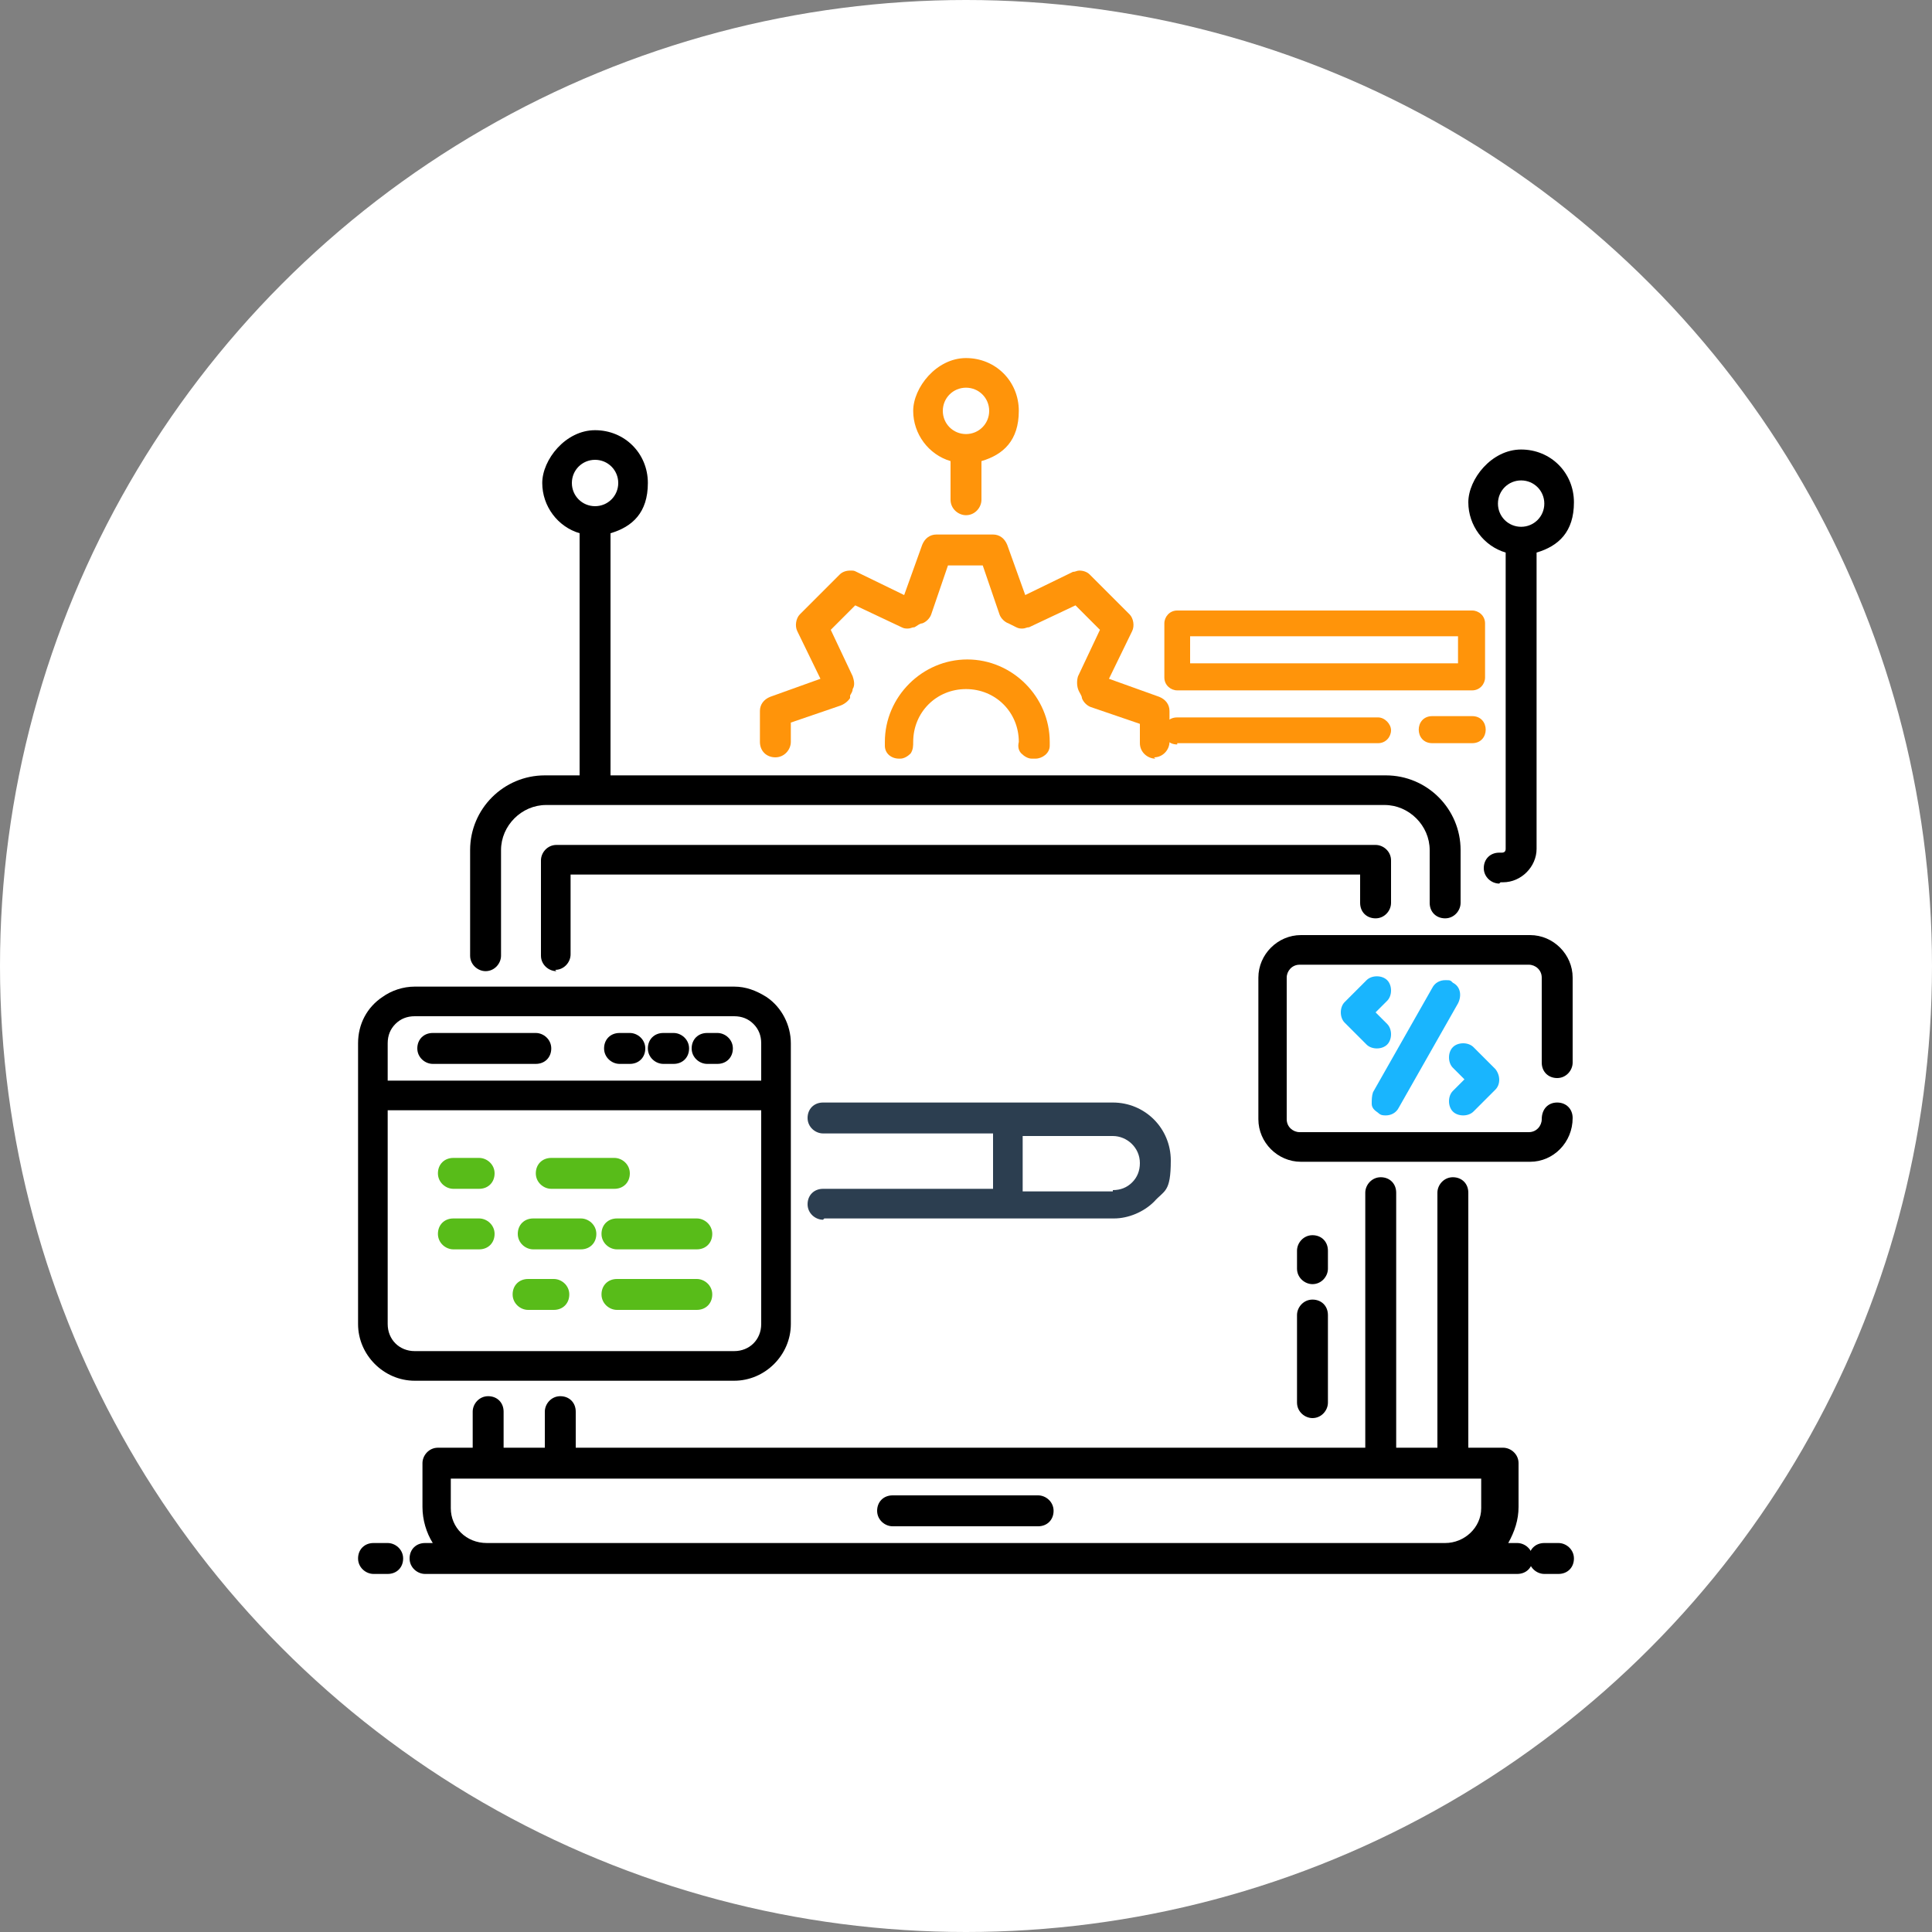
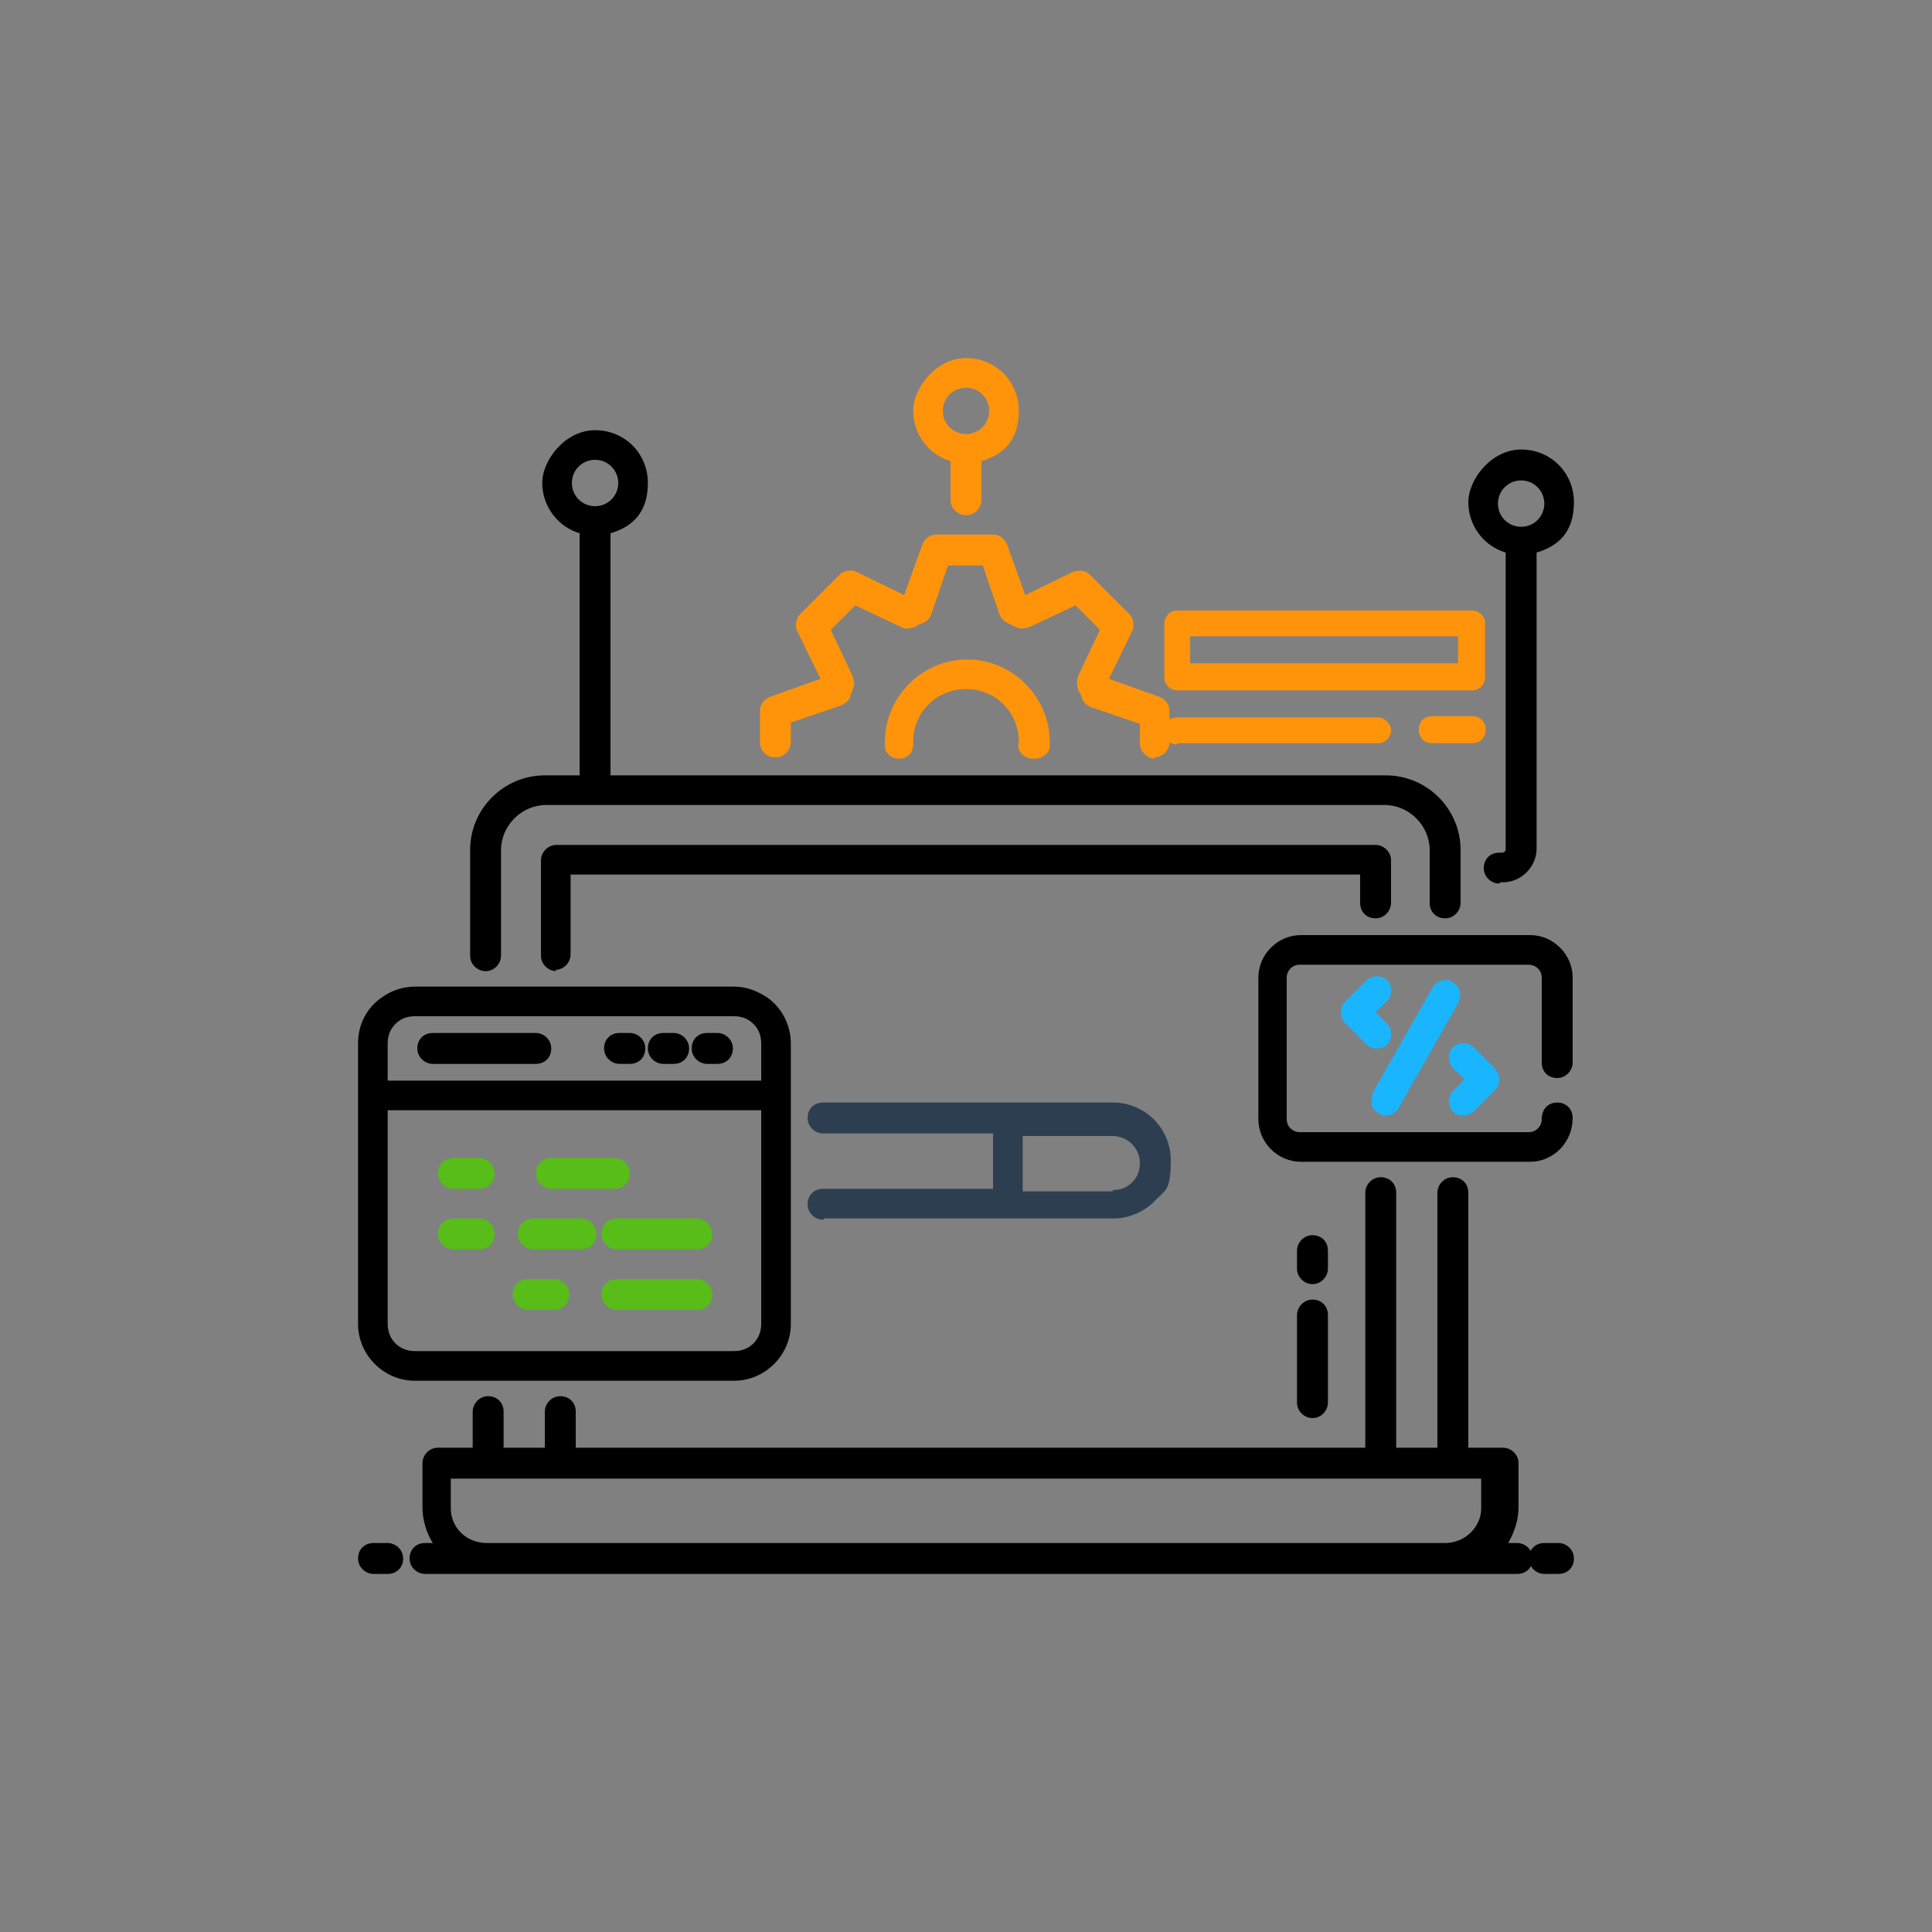
<svg xmlns="http://www.w3.org/2000/svg" version="1.1" viewBox="0 0 150 150">
  <rect x="0" y="0" width="150" height="150" fill="#808080" stroke="none" />
  <defs>
    <style>
      .cls-1 {
        fill: #2c3e50;
      }

      .cls-2 {
        fill: #fff;
      }

      .cls-3 {
        fill: #19b5fe;
      }

      .cls-4 {
        fill: #ff940a;
      }

      .cls-5 {
        fill: #58bc19;
      }
    </style>
  </defs>
  <g>
    <g id="Calque_1">
-       <circle class="cls-2" cx="75" cy="75" r="75" />
      <path class="cls-4" d="M91.4,53.6h22.9c.6,0,1-.5,1-1v-4.2c0-.6-.5-1-1-1h-22.9c-.6,0-1,.5-1,1v4.2c0,.6.5,1,1,1ZM92.4,49.4h20.8v2.1h-20.8v-2.1Z" />
      <path class="cls-4" d="M91.4,57.7h15.6c.6,0,1-.5,1-1s-.5-1-1-1h-15.6c-1.4,0-1.4,2.1,0,2.1h0Z" />
      <path class="cls-4" d="M114.3,55.6h-3.1c-1.4,0-1.4,2.1,0,2.1h3.1c1.4,0,1.4-2.1,0-2.1Z" />
      <g>
        <path class="cls-4" d="M89.7,58.9c-.6,0-1.2-.5-1.2-1.2v-1.5l-3.8-1.3c-.3-.1-.6-.4-.7-.7,0-.2-.2-.4-.3-.7-.1-.3-.1-.7,0-1l1.7-3.6-1.9-1.9-3.6,1.7c-.2,0-.3.1-.5.1s-.3,0-.5-.1c-.2-.1-.4-.2-.6-.3-.3-.1-.6-.4-.7-.7l-1.3-3.8h-2.7l-1.3,3.8c-.1.3-.4.6-.7.7-.2,0-.4.2-.6.3-.2,0-.3.1-.5.1s-.3,0-.5-.1l-3.6-1.7-1.9,1.9,1.7,3.6c.1.3.2.7,0,1,0,.2-.1.3-.2.5v.2c-.2.3-.5.5-.8.6l-3.8,1.3v1.5c0,.6-.5,1.2-1.2,1.2s-1.2-.5-1.2-1.2v-2.4c0-.5.3-.9.8-1.1l3.9-1.4-1.8-3.7c-.2-.4-.1-1,.2-1.3l3.1-3.1c.2-.2.5-.3.8-.3s.3,0,.5.1l3.7,1.8,1.4-3.9c.2-.5.6-.8,1.1-.8h4.4c.5,0,.9.3,1.1.8l1.4,3.9,3.7-1.8c.2,0,.3-.1.5-.1.3,0,.6.1.8.3l3.1,3.1c.3.3.4.9.2,1.3l-1.8,3.7,3.9,1.4c.5.2.8.6.8,1.1v2.4c0,.6-.5,1.2-1.2,1.2Z" />
        <path class="cls-4" d="M80.1,58.9c-.3,0-.6-.2-.8-.4-.2-.2-.3-.5-.2-.9,0-2.3-1.8-4.1-4.1-4.1s-4.1,1.8-4.1,4.1c0,.3,0,.6-.2.9-.2.2-.5.4-.8.4h-.1c-.6,0-1.1-.4-1.1-1,0-.1,0-.2,0-.3,0-3.5,2.9-6.4,6.4-6.4s6.4,2.9,6.4,6.4,0,.2,0,.3c0,.6-.6,1-1.1,1h-.2Z" />
        <path d="M29,122.2c-.6,0-1.2-.5-1.2-1.2s.5-1.2,1.2-1.2h1.1c.6,0,1.2.5,1.2,1.2s-.5,1.2-1.2,1.2h-1.1Z" />
        <path d="M33,122.2c-.6,0-1.2-.5-1.2-1.2s.5-1.2,1.2-1.2h.6c-.5-.8-.8-1.8-.8-2.8v-3.4c0-.6.5-1.2,1.2-1.2h2.7v-2.8c0-.6.5-1.2,1.2-1.2s1.2.5,1.2,1.2v2.8h3.2v-2.8c0-.6.5-1.2,1.2-1.2s1.2.5,1.2,1.2v2.8h2.3s59,0,59,0v-19.8c0-.6.5-1.2,1.2-1.2s1.2.5,1.2,1.2v19.8h3.2v-19.8c0-.6.5-1.2,1.2-1.2s1.2.5,1.2,1.2v19.8h2.7c.6,0,1.2.5,1.2,1.2v3.4c0,1-.3,1.9-.8,2.8h.7c.6,0,1.2.5,1.2,1.2s-.5,1.2-1.2,1.2H33ZM35,117.1c0,1.5,1.2,2.7,2.8,2.7h74.4c1.5,0,2.8-1.2,2.8-2.7v-2.3H35v2.3Z" />
        <path d="M119.9,122.2c-.6,0-1.2-.5-1.2-1.2s.5-1.2,1.2-1.2h1.1c.6,0,1.2.5,1.2,1.2s-.5,1.2-1.2,1.2h-1.1Z" />
        <path d="M37.7,75.4c-.6,0-1.2-.5-1.2-1.2v-8.2c0-3.2,2.6-5.8,5.8-5.8h2.7v-18.8c-1.7-.5-2.9-2.1-2.9-3.9s1.8-4.1,4.1-4.1,4.1,1.8,4.1,4.1-1.2,3.4-2.9,3.9v18.8h60.2c3.2,0,5.8,2.6,5.8,5.8v4.1c0,.6-.5,1.2-1.2,1.2s-1.2-.5-1.2-1.2v-4.1c0-1.9-1.6-3.5-3.5-3.5H42.4c-1.9,0-3.5,1.6-3.5,3.5v8.2c0,.6-.5,1.2-1.2,1.2ZM46.2,35.7c-1,0-1.8.8-1.8,1.8s.8,1.8,1.8,1.8,1.8-.8,1.8-1.8-.8-1.8-1.8-1.8Z" />
        <path d="M43.2,75.4c-.6,0-1.2-.5-1.2-1.2v-7.4c0-.6.5-1.2,1.2-1.2h63.6c.6,0,1.2.5,1.2,1.2v3.3c0,.6-.5,1.2-1.2,1.2s-1.2-.5-1.2-1.2v-2.2h-61.3v6.2c0,.6-.5,1.2-1.2,1.2Z" />
-         <path d="M69.3,118.5c-.6,0-1.2-.5-1.2-1.2s.5-1.2,1.2-1.2h11.3c.6,0,1.2.5,1.2,1.2s-.5,1.2-1.2,1.2h-11.3Z" />
        <path d="M32.2,107.2c-2.4,0-4.4-2-4.4-4.4v-21.8c0-1.5.7-2.8,1.9-3.6.7-.5,1.6-.8,2.5-.8h24.8c.9,0,1.7.3,2.5.8,1.2.8,1.9,2.2,1.9,3.6v21.8c0,2.4-2,4.4-4.4,4.4h-24.8ZM30.1,102.8c0,1.2.9,2.1,2.1,2.1h24.8c1.2,0,2.1-.9,2.1-2.1v-16.6h-29v16.6ZM59.1,83.9v-2.9c0-.6-.2-1.1-.6-1.5s-.9-.6-1.5-.6h-24.8c-.6,0-1.1.2-1.5.6s-.6.9-.6,1.5v2.9h29Z" />
        <path d="M33.6,82.6c-.6,0-1.2-.5-1.2-1.2s.5-1.2,1.2-1.2h8c.6,0,1.2.5,1.2,1.2s-.5,1.2-1.2,1.2h-8Z" />
        <path d="M54.9,82.6c-.6,0-1.2-.5-1.2-1.2s.5-1.2,1.2-1.2h.8c.6,0,1.2.5,1.2,1.2s-.5,1.2-1.2,1.2h-.8Z" />
        <path d="M51.5,82.6c-.6,0-1.2-.5-1.2-1.2s.5-1.2,1.2-1.2h.8c.6,0,1.2.5,1.2,1.2s-.5,1.2-1.2,1.2h-.8Z" />
        <path d="M48.1,82.6c-.6,0-1.2-.5-1.2-1.2s.5-1.2,1.2-1.2h.8c.6,0,1.2.5,1.2,1.2s-.5,1.2-1.2,1.2h-.8Z" />
        <path class="cls-5" d="M42.8,92.3c-.6,0-1.2-.5-1.2-1.2s.5-1.2,1.2-1.2h4.9c.6,0,1.2.5,1.2,1.2s-.5,1.2-1.2,1.2h-4.9Z" />
        <path class="cls-5" d="M41,101.7c-.6,0-1.2-.5-1.2-1.2s.5-1.2,1.2-1.2h2c.6,0,1.2.5,1.2,1.2s-.5,1.2-1.2,1.2h-2Z" />
        <path class="cls-5" d="M35.2,92.3c-.6,0-1.2-.5-1.2-1.2s.5-1.2,1.2-1.2h2c.6,0,1.2.5,1.2,1.2s-.5,1.2-1.2,1.2h-2Z" />
        <path class="cls-5" d="M35.2,97c-.6,0-1.2-.5-1.2-1.2s.5-1.2,1.2-1.2h2c.6,0,1.2.5,1.2,1.2s-.5,1.2-1.2,1.2h-2Z" />
        <path class="cls-5" d="M47.9,97c-.6,0-1.2-.5-1.2-1.2s.5-1.2,1.2-1.2h6.2c.6,0,1.2.5,1.2,1.2s-.5,1.2-1.2,1.2h-6.2Z" />
        <path class="cls-5" d="M47.9,101.7c-.6,0-1.2-.5-1.2-1.2s.5-1.2,1.2-1.2h6.2c.6,0,1.2.5,1.2,1.2s-.5,1.2-1.2,1.2h-6.2Z" />
        <path class="cls-5" d="M41.4,97c-.6,0-1.2-.5-1.2-1.2s.5-1.2,1.2-1.2h3.7c.6,0,1.2.5,1.2,1.2s-.5,1.2-1.2,1.2h-3.7Z" />
        <path d="M101,90.2c-1.8,0-3.3-1.5-3.3-3.3v-11c0-1.8,1.5-3.3,3.3-3.3h17.8c1.8,0,3.3,1.5,3.3,3.3v6.6c0,.6-.5,1.2-1.2,1.2s-1.2-.5-1.2-1.2v-6.6c0-.6-.5-1-1-1h-17.8c-.6,0-1,.5-1,1v11c0,.6.5,1,1,1h17.8c.6,0,1-.5,1-1h0c0-.8.5-1.3,1.2-1.3s1.2.5,1.2,1.2h0c0,1.9-1.5,3.4-3.3,3.4h-17.8Z" />
        <path class="cls-3" d="M107.6,86.6c-.2,0-.4,0-.6-.2-.3-.2-.5-.4-.5-.7,0-.3,0-.6.1-.9l4.6-8.1c.2-.4.6-.6,1-.6s.4,0,.6.2c.6.3.7,1,.4,1.6l-4.6,8.1c-.2.4-.6.6-1,.6Z" />
        <path class="cls-3" d="M113.6,86.6c-.3,0-.6-.1-.8-.3-.2-.2-.3-.5-.3-.8s.1-.6.3-.8l.9-.9-.9-.9c-.2-.2-.3-.5-.3-.8s.1-.6.3-.8c.2-.2.5-.3.8-.3s.6.1.8.3l1.7,1.7c.4.5.4,1.2,0,1.6l-1.7,1.7c-.2.2-.5.3-.8.3Z" />
        <path class="cls-3" d="M106.9,81.4c-.3,0-.6-.1-.8-.3l-1.7-1.7c-.4-.4-.4-1.2,0-1.6l1.7-1.7c.2-.2.5-.3.8-.3s.6.1.8.3c.2.2.3.5.3.8s-.1.6-.3.8l-.9.9.9.9c.2.2.3.5.3.8s-.1.6-.3.8c-.2.2-.5.3-.8.3Z" />
        <path d="M101.9,110.1c-.6,0-1.2-.5-1.2-1.2v-6.8c0-.6.5-1.2,1.2-1.2s1.2.5,1.2,1.2v6.8c0,.6-.5,1.2-1.2,1.2Z" />
        <path d="M101.9,99.7c-.6,0-1.2-.5-1.2-1.2v-1.4c0-.6.5-1.2,1.2-1.2s1.2.5,1.2,1.2v1.4c0,.6-.5,1.2-1.2,1.2Z" />
        <path class="cls-1" d="M63.9,94.7c-.6,0-1.2-.5-1.2-1.2s.5-1.2,1.2-1.2h13.2v-4.3h-13.2c-.6,0-1.2-.5-1.2-1.2s.5-1.2,1.2-1.2h22.5c2.5,0,4.5,2,4.5,4.5s-.5,2.3-1.3,3.2c-.8.8-2,1.3-3.1,1.3h-22.5ZM86.4,92.4c.6,0,1.1-.2,1.5-.6.4-.4.6-.9.6-1.5,0-1.2-1-2.1-2.1-2.1h-7v4.3h7Z" />
        <path class="cls-4" d="M75,40c-.6,0-1.2-.5-1.2-1.2v-3c-1.7-.5-2.9-2.1-2.9-3.9s1.8-4.1,4.1-4.1,4.1,1.8,4.1,4.1-1.2,3.4-2.9,3.9v3c0,.6-.5,1.2-1.2,1.2ZM75,30.1c-1,0-1.8.8-1.8,1.8s.8,1.8,1.8,1.8,1.8-.8,1.8-1.8-.8-1.8-1.8-1.8Z" />
        <path d="M116.4,68.6c-.6,0-1.2-.5-1.2-1.2s.5-1.2,1.2-1.2h.2c.2,0,.3-.1.3-.3v-23c-1.7-.5-2.9-2.1-2.9-3.9s1.8-4.1,4.1-4.1,4.1,1.8,4.1,4.1-1.2,3.4-2.9,3.9v23c0,1.4-1.2,2.6-2.6,2.6h-.2ZM118.1,37.3c-1,0-1.8.8-1.8,1.8s.8,1.8,1.8,1.8,1.8-.8,1.8-1.8-.8-1.8-1.8-1.8Z" />
      </g>
    </g>
  </g>
</svg>